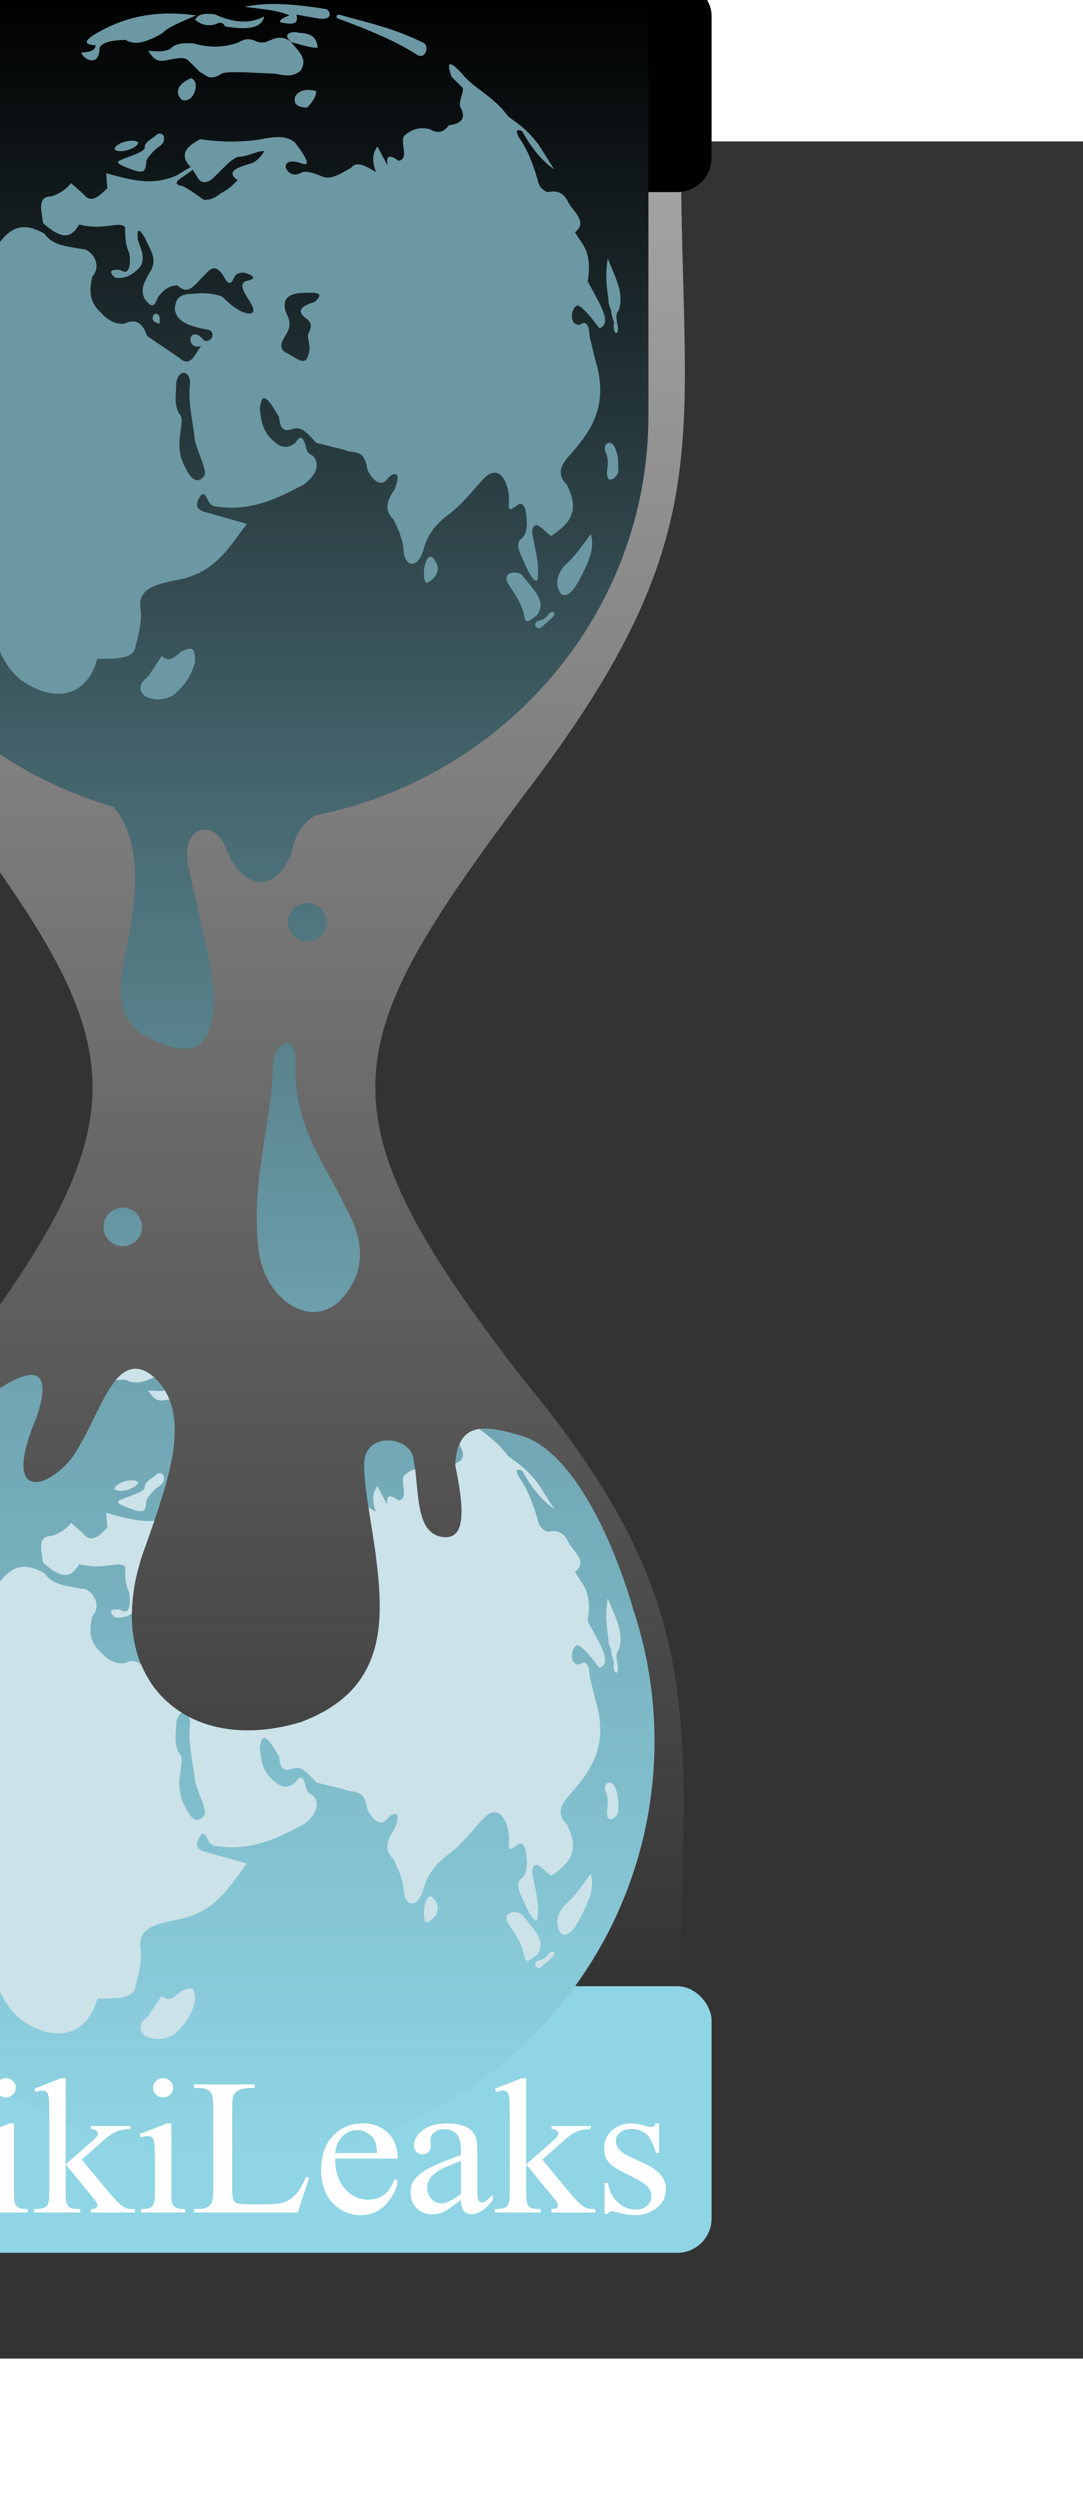
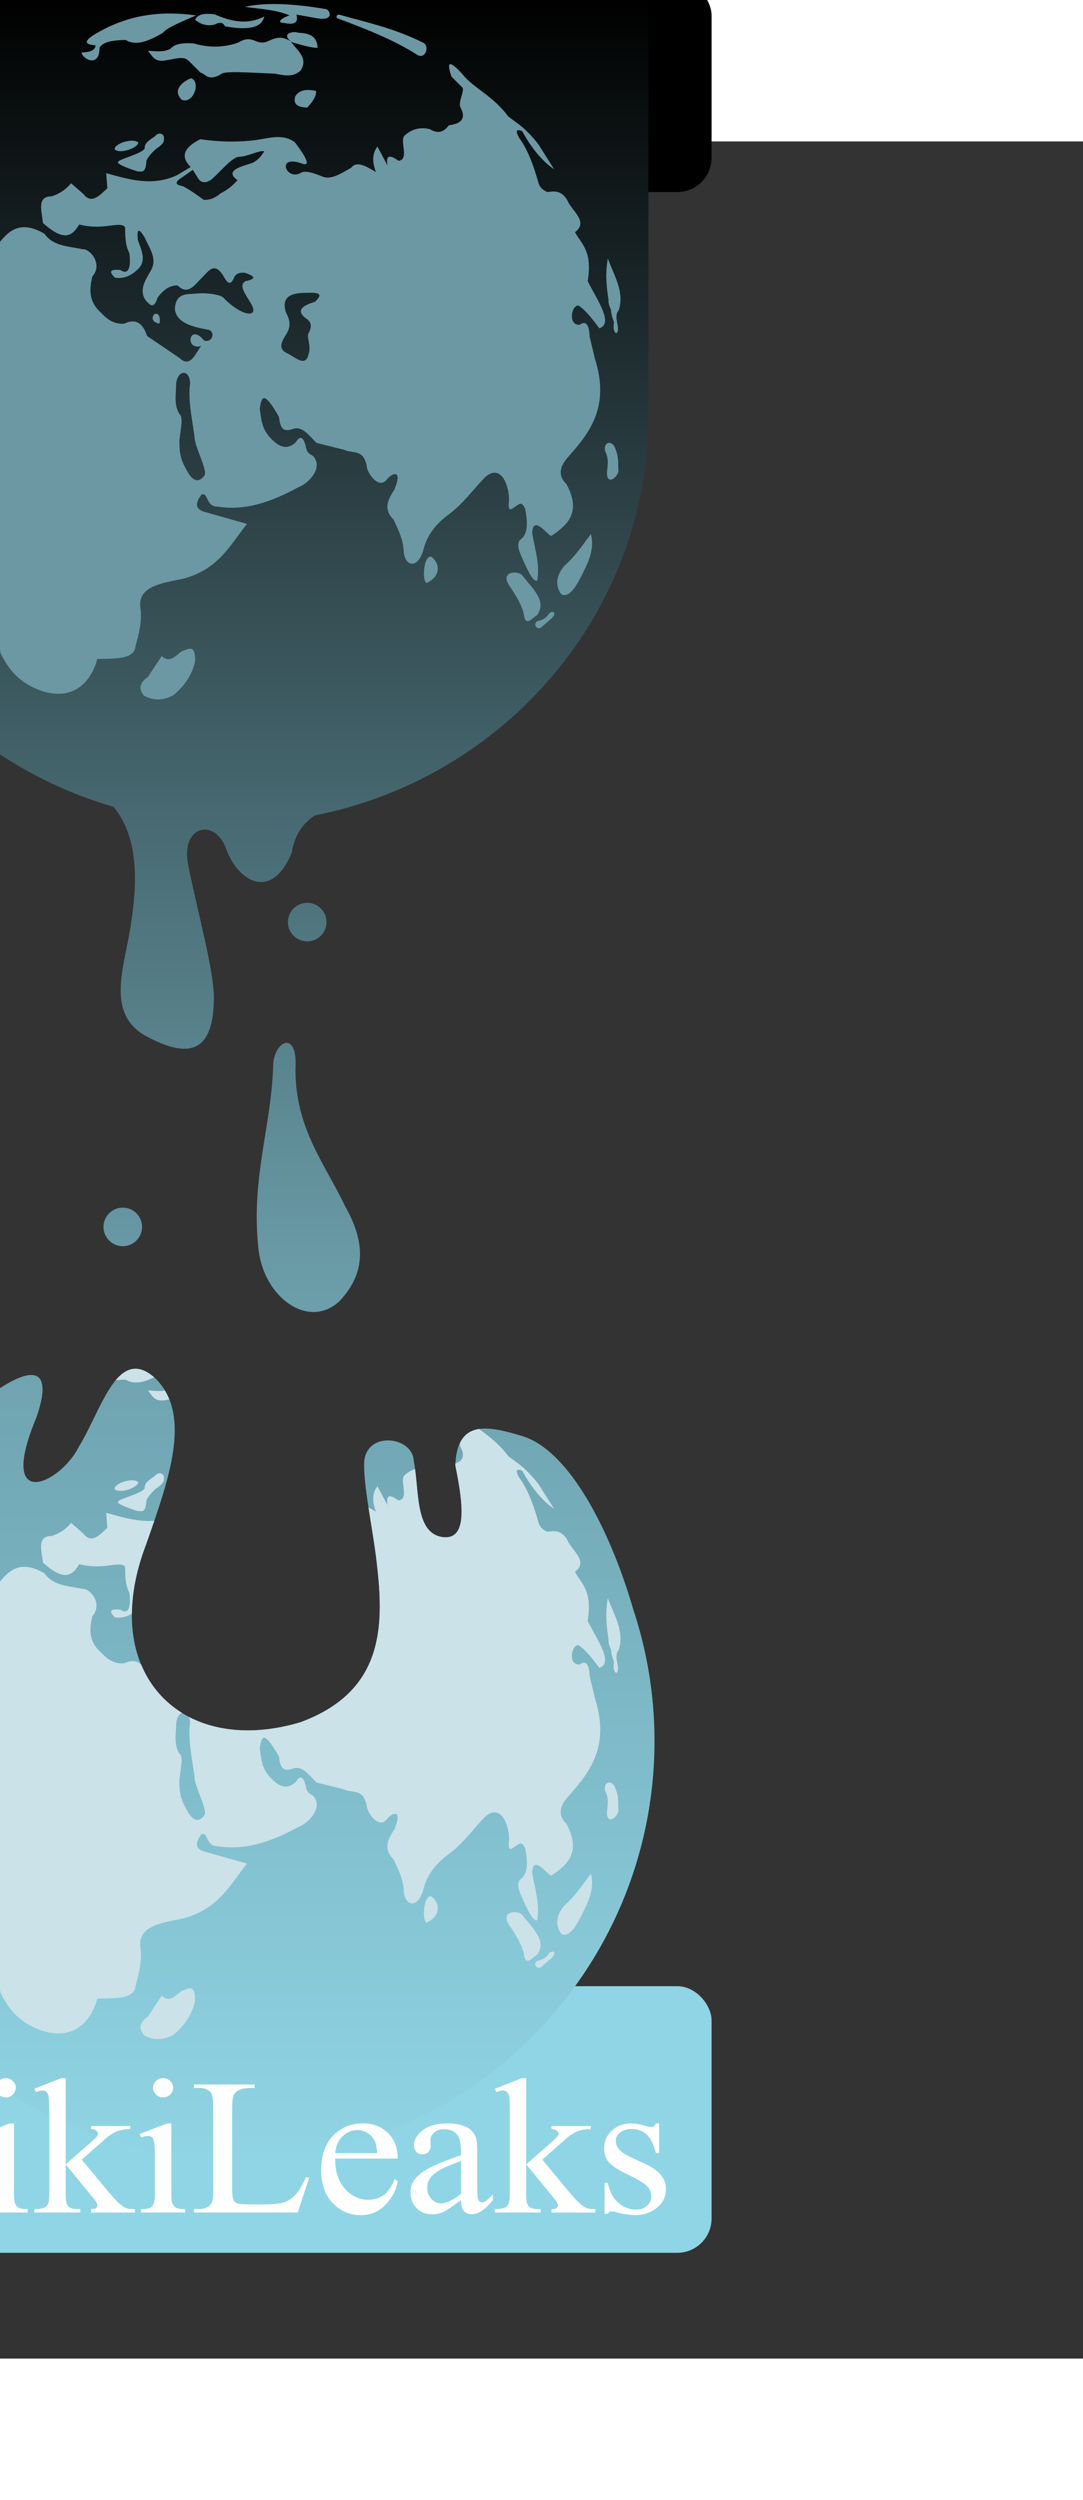
<svg xmlns="http://www.w3.org/2000/svg" xmlns:xlink="http://www.w3.org/1999/xlink" version="1" width="1083" height="2500" viewBox="64.982 49.742 250.608 513.055">
  <rect x="64.982" y="49.742" width="250.608" height="513.055" fill="#333333" stroke="none" />
  <defs>
    <linearGradient id="b">
      <stop offset="0" stop-color="#a4a4a4" />
      <stop offset="1" stop-color="#a4a4a4" stop-opacity="0" />
    </linearGradient>
    <linearGradient id="a">
      <stop offset="0" />
      <stop offset=".381" stop-color="#486a72" />
      <stop offset=".604" stop-color="#6c9fab" />
      <stop offset="1" stop-color="#90d5e5" />
    </linearGradient>
    <linearGradient x1="413.262" y1="49.492" x2="413.262" y2="550.257" id="d" xlink:href="#a" gradientUnits="userSpaceOnUse" gradientTransform="translate(-220)" />
    <linearGradient x1="203.472" y1="90.479" x2="203.472" y2="513.223" id="c" xlink:href="#b" gradientUnits="userSpaceOnUse" />
  </defs>
  <g transform="translate(-84.357 -33.148)" fill-rule="evenodd">
-     <path d="M100.015 90.729H306.93c.515 63.178 8.66 84.605-36.366 143.442-43.04 57.898-48.533 72.748 0 135.36 42.604 51.53 37.63 77.14 35.86 143.442H100.52c-1.77-66.302-6.744-91.912 35.86-143.442 48.533-62.612 43.04-77.462 0-135.36-45.026-58.837-36.88-80.264-36.365-143.442z" fill="url(#c) #000" />
    <rect width="222.321" height="61.696" rx="7.946" ry="7.946" x="91.679" y="509.773" fill="#90d5e5" />
    <rect width="222.321" height="48.839" ry="7.946" x="91.679" y="45.773" />
    <path d="M299.388 49.742l-192.656.03-.094 96.5c0 42.81 29.103 79.017 68.97 90.595 5.346 6.47 5.76 15.947 4.093 26.687-1.272 9.56-6.09 20.507 2.875 26.063 9.213 5.114 16.037 5.33 16.25-8.032.184-6.428-3.863-20.736-5.906-31.093-1.979-9.146 6.059-11.297 8.75-3.907 2.627 7.421 10.454 12.338 15.187.875.636-4.128 2.61-6.761 5.313-8.593 44.03-8.716 77.218-46.887 77.218-92.594V49.742zM224.893 263.54c0 2.464-2 4.464-4.464 4.464-2.465 0-4.465-2-4.465-4.464 0-2.465 2-4.465 4.465-4.465 2.464 0 4.464 2 4.464 4.465zm-42.679 70.535c0 2.465-2 4.465-4.464 4.465-2.464 0-4.464-2-4.464-4.465 0-2.464 2-4.464 4.464-4.464 2.464 0 4.464 2 4.464 4.464zm30.357-37.857c.47-5.18 5.224-7.356 5.179 0-.565 14.509 6.663 22.97 11.429 33.036 4.264 7.525 5.391 14.914-1.25 21.964-7.052 6.655-17.382-.606-18.75-11.785-1.898-16.647 3.048-28.55 3.392-43.215zm-31.745 70.679c-5.758-.18-9.01 11.223-13.25 18.062-4.292 8.61-19.09 15.373-9.813-6.78 8.6-24.855-24.283 3.634-31.53 16.968-.023.03-.04.063-.063.094-12.008 16.13-19.125 36.137-19.125 57.78 0 53.476 43.4 96.876 96.875 96.876s96.875-43.4 96.875-96.875c0-10.8-1.795-21.172-5.063-30.875-.006-.019.006-.044 0-.063-5.301-18.03-14.69-36.131-25.312-39.54-8.38-2.565-15.328-3.905-15.72 6.697 1.885 9.259 2.793 17.236-2.843 16.625-6.588-.846-5.435-10.727-6.781-17.688-.23-5.525-10.63-6.974-11.438 0-.364 5.238 1.984 15.646 2.875 23.563 1.729 14.554 1.78 29.811-17.687 36.968-27.516 8.176-47.004-11.387-35.719-41.062 5.255-14.976 10.816-30.08 2.156-38.563-1.638-1.474-3.108-2.145-4.437-2.187z" fill="url(#d) #000" />
    <path d="M170.978 58.278c-2.796 1.858-1.335 2.196.505 2.399-.227 1.415-1.739 1.544-3.283 1.641.24 1.574 4.217 3.618 4.167-1.136.855-1.366 3.195-1.742 6.06-1.768 2.452 1.505 5.47.182 8.587-1.641 1.122-1.347 4.67-2.694 7.702-4.04-7.768-1.083-15.634-.41-23.738 4.545zm23.486-3.536c.512-.922 1.375-1.67 4.545-1.262 3.83 1.693 7.66 2.492 11.491.505-.543 2.22-2.844 3.407-9.091 2.273-.621-1.231-1.577-.789-2.526-.38-1.86.394-3.23-.19-4.42-1.136zm19.715.584c-.225-.535.706-1.071 2.142-1.607-3.274-1.366-6.862-1.478-10.357-1.964 5.111-1.153 11.682-.684 18.929.536.84.374 1.729 2.68-1.964 2.143l-5-.893c.706 2.552-1.417 2.273-3.75 1.785zm13.928-1.696c6.598 1.872 12.142 2.958 19.197 6.429 1.547.758.47 4.142-1.608 2.678-5.238-3.333-11.536-5.818-17.946-8.214-1.002-.257-.48-1.235.357-.893zm-44.553 8.304c1.726.027 3.452.41 5.178-.447.797-.893 2.14-1.538 5.536-1.25 3.363.98 6.726.984 10.09-.178 1.109-.609 2.211-1.231 4.017-.447.982.45 1.964.589 2.946.09 1.493-.594 2.86-1.468 5.268 0 1.389 2.098 4.227 3.809 2.322 6.785-1.861 1.704-3.982 1.072-6.072.714-3.467-.089-11.159-.71-12.143 0-3.133 1.928-3.598.186-5-.267l-2.767-2.768c-1.284-1.09-3.186-.326-4.911-.09-3.063.686-3.4-1.052-4.464-2.142zm39.285-.715c-.16-2.93-2.19-3.368-4.464-3.482-1.243-.447-4.255.189-1.429 2.232 2.203.596 4.598 1.335 5.893 1.25zm-29.285 7.054c2.326.741.585 6.048-2.143 5-2.466-2.428.642-4.478 2.143-5zm28.928 2.946c-2.466-.565-4.022-.089-4.821 1.25-.452 1.498.132 2.517 2.768 2.59 1.593-1.67 2.124-2.883 2.053-3.84zm-31.049 129.617c1.407-.349 3.218-1.91 3.03 2.525-.713 2.89-2.317 5.485-5.05 7.702-1.957 1.002-4.067 1.466-6.692.127-1.512-1.654-.968-3.102.884-4.42l3.156-4.798c1.796 1.77 3.196-.031 4.672-1.136zm-15.53-116.042c-.362-1.332 4.233-2.834 5.429-1.641.048 1.136-4.013 2.721-5.43 1.641zm9.217-3.03c1.145-1.387 2.385-.384 2.146.505.146 1.022-.892 1.705-1.894 2.4-.943.883-1.707 1.767-2.146 2.65-.186 3.28-1.202 2.41-2.02 2.526-2.825-.899-4.92-1.816-4.546-2.21.136-.655 5.572-1.857 6.187-3.156-.209-1.11 1.1-1.93 2.273-2.715zm104.298 72.92c-.668-2.28 1.721-2.957 2.4-.442.731 1.684.509 3.368.63 5.051-.5 1.71-2.793 3.12-2.651.063.203-1.612.404-3.224-.379-4.672zm-3.346 19.067c-1.904 2.51-3.59 5.129-6.124 7.324-2.288 2.712-1.904 5.082-.695 6.629 1.906.934 3.651-2.156 5.24-5.493 1.372-2.755 2.374-5.538 1.579-8.46zm-9.723 18.435c.885-.856 1.94-.31.695 1.01l-2.4 2.084c-.774.84-2.233-.504-.946-1.39 1.106-.196 2.048-.668 2.651-1.704zm-6.124-8.839c-.836-1.2-5.482-1.138-2.904 2.526 1.456 2.168 2.762 4.311 3.22 6.313.379 3.283 1.875.978 3.03.379 2.382-3.227-.727-5.868-3.346-9.218zm22.257-61.324c1.494-4.173-1.135-8.292-2.5-12.054-.303 2.2-.673 4.21.179 9.643-.12.604.212 1.435.558 2.272.086 1.084.37 1.969.692 2.817-.23 1.681.055 2.33.535 2.59 1.203-.924-.832-3.824.536-5.268zm-106.25 3.036c.278-1.306-.104-2.747-1.25-2.143-.73 1.074-.2 1.874 1.25 2.143zm62.906 53.932c1.91 1.378 2.423 4.347-1.01 6.061-1.17-.047-.864-6.404 1.01-6.06zM210.5 85.173c-1.169-.314-3.983 1.285-5.808 1.263-1.635.092-4.066 3.164-6.314 5.177-1.54 1.175-2.63.723-3.157-.126l-1.262-2.02-2.526 1.767c-2.009 1.272-1.245 1.751.253 2.02 2.338 1.299 3.404 2.173 4.798 3.157 1.167.045 2.413-.222 3.914-1.515 1.833-.905 2.91-1.96 3.915-3.03-3.294-2.341 1.19-3.206 3.535-4.041 1.587-.884 2.031-1.768 2.652-2.652zm9.407 32.767c-3.474.012-5.478 1.113-4.42 4.483.79 1.47 1.295 2.994.253 4.798-1.077 1.801-2.422 3.649.253 4.798 1.877.976 4.126 3.115 4.735.126.771-1.828-.665-4.33.126-5.05.482-1.055.702-2.08-.316-2.968-2.909-1.944-1.483-3.165 1.642-4.104 2.479-2.205.195-2.187-2.273-2.083zm-26.58 20.898c-.126-3.368-2.925-3.052-3.22.126.003 2.315-.597 4.63.695 6.945 1.056.756.342 3.198.063 6.124-.054 2.053.108 4.269 1.39 6.376 1.618 3.466 3.199 3.547 4.482 1.642.45-1.59-2.45-6.68-2.4-8.965-.579-4.187-1.533-8.534-1.01-12.248zm60.494-70.922c-1.094-3.19-.769-4.173 2.411-.715 2.768 3.477 7.143 5.05 10.714 9.911 2.231 1.723 3.85 2.494 6.965 6.429l3.66 5.803c-2.845-1.946-5.28-4.988-7.41-8.839-1.737-.693-1.318.338-.715 1.518 1.877 2.545 3.301 6.148 4.465 10.357.37 1.373 1.22 1.785 2.053 2.232 1.624-.21 3.252-.466 4.643 1.875.983 2.47 5.04 4.94 1.786 7.41 1.55 2.88 4.061 4.24 2.946 11.34 2.242 4.44 6.055 9.823 2.679 10.893-1.703-2.328-3.355-4.357-4.822-5.268-1.608-.136-2.51 4.59.268 4.464 1.533-1.102 2.216.064 2.322 2.768l1.25 5.179c3.483 11.116-1.277 17.108-6.429 22.857-2.146 2.545-1.835 4.477-.178 6.071 3.491 6.54.28 9.403-3.483 11.965-.81.059-4.215-5.08-4.464-.715.586 3.691 1.874 7.381 1.16 11.072-.978.385-2.392-2.715-3.838-6.072-.702-1.615-.666-2.64-.179-3.303 2.037-1.38 1.795-4.21 1.25-7.232-.785-1.709-1.32-1.168-1.875-.804-.914.461-2.296 2.25-1.875-1.071.112-3.13-1.66-8.725-5.446-5.536-2.969 3.008-5.072 6.232-8.929 9.018-2.697 2.074-4.564 4.563-5.357 7.59-1.201 4.785-4.398 4.372-4.643.535-.111-2.742-1.3-4.945-2.321-7.232-2.527-2.474-1.262-4.724.178-6.965 2.033-4.898-.608-3.72-1.607-2.5-1.927 2.665-4.41-1.08-4.732-2.5-.626-4.6-3.361-3.224-5.268-4.196l-6.429-1.607c-1.704-1.681-3.29-4.011-5.446-3.214-1.474.444-2.906.75-3.214-2.768-3.865-6.834-4.065-4.141-4.465-1.965.376 2.59.361 5.18 3.483 7.768 1.873 1.628 3.422 1.31 4.821.09 1.022-1.714 1.776-1.291 2.321.803.153.82.294 1.644 1.608 2.232 2.677 2.613-.873 6.452-3.304 7.322-8.509 4.692-14.114 5.21-18.84 4.464-2.557.014-2.017-3.434-3.57-2.768-1.716 2.242-1.162 3.349.446 3.929l10.089 2.857c-3.9 4.865-6.569 10.507-14.732 12.678-5.131 1.057-10.769 1.762-9.91 6.965.364 2.887-.357 5.774-1.162 8.66-.22 3.068-4.706 2.872-8.839 2.947-1.337 4.934-5.148 9.852-12.857 7.41-5.531-1.965-7.684-5.198-9.464-8.57-.954-3.983-3.062-8.197-5.179-12.412-1.814-2.815-1.303-5.786.447-8.839 2.57-6.502.064-19.586-1.072-20.893 3.372-1.857 2.9-4.453.09-7.5-1.4-9.6-8.353-6.817-12.59-10.089-.058-2.806.683-5.841-.893-8.214-1.603-6.72-.718-11.81 3.036-17.143 3.655-7.456 8.875-10.699 15.625-9.822 2.393-3.158 5.177-5.506 10.625-2.32 2.047 2.929 5.59 2.868 8.75 3.57 1.763-.214 4.874 3.435 2.321 6.34-.656 2.913-.95 5.803 2.143 8.482 1.535 1.69 3.258 2.624 5.268 2.41 2.296-1.1 4.16-.558 5.268 2.858l7.5 5.09c2.536 2.379 3.578-.916 5-2.769-3.873 1.105-2.798-5.542.714-1.25 2.076.489 2.53-2.042 1.072-2.5-3.978-.686-7.519-1.67-7.857-4.821.212-3.828 2.824-3.392 5.089-3.572 2.083-.26 5.684.222 6.25 1.072 4.026 4.165 8.286 4.773 6.34 1.34-1.181-2.04-3.093-4.359-1.34-5.269 3.023-.655 1.73-1.31-.179-1.964-1.123-.068-2.085.135-2.5 1.25-.99 2.155-1.74.69-2.5-.625-2.075-3.202-3.339-.99-4.732.357-1.934 1.905-3.333 4.333-5.803 1.964-1.8-.054-3.32 1.009-4.643 2.857-.831 2.81-1.882 1.666-2.947.268-1.205-2.212.06-4.178 1.161-6.16 2.045-3.026-.085-5.456-1.16-8.036-1.097-1.783-1.927-2.635-1.608.536.857 2.452 2.168 4.97-.178 6.964-1.833 1.686-3.494 1.995-5.09 1.786-2.008-1.88-.305-1.94 1.25-1.786 2.407 1.618 2.331-2.1 2.054-3.929-.956-1.837-.953-3.913-.982-5.982-1.182-1.54-4.95.854-10.625-.625-1.804 3.083-3.824 3.725-8.393-.357-.22-2.692-1.542-6.162 2.053-6.16 2.183-.735 3.465-1.83 4.465-3.036l2.857 2.5c1.845 2.416 3.69.398 5.536-1.34l-.268-3.482c5.331 1.453 10.635 3.151 16.428.447l3.125-1.875c-2.561-2.525-1.39-4.618 2.232-6.429 4.205.612 8.504.756 12.947.179 3.093-.462 6.288-1.492 8.928.535 2.933 3.853 3.466 5.433 1.875 5-6.36-2.401-3.968 3.882-.625 2.143 1.002-.747 3-.097 5.179.804 2.037.807 4.343-.812 6.607-2.054 1.276-1.715 3.512-.313 5.714.982-.747-2.06-1.022-4.068.358-5.893L239 88.451c-.474-2.881.953-2.175 2.59-1.071 2.667-.416-.058-4.88 1.517-5.982 1.571-1.336 3.43-1.906 5.714-1.34 1.459.858 2.917 1.087 4.375-.892 3.27-.398 3.93-1.895 2.679-4.197-.586-1.15 1.06-3.953.446-4.553l-2.5-2.5z" fill="#6c98a3" />
    <path d="M180.826 366.898c-1.775-.056-3.318.984-4.719 2.656a22.42 22.42 0 0 1 2.313-.125c1.92 1.18 4.202.611 6.593-.562-1.532-1.313-2.93-1.93-4.187-1.97zm2.719 5.031c1.064 1.09 1.406 2.842 4.468 2.156.165-.022.334-.063.5-.093a14.427 14.427 0 0 0-1.03-2.063c-1.305.262-2.634.02-3.938 0zm76.687 8.906c-1.95.281-3.48 1.24-4.437 3.22-.033.352-.03.663.093.905 1.016 1.87.722 3.194-1.156 3.844-.008.152-.025.28-.031.438 1.884 9.259 2.792 17.236-2.844 16.625-5.998-.77-5.576-9.024-6.469-15.75a6.542 6.542 0 0 0-2.28 1.28c-1.576 1.104 1.135 5.554-1.532 5.97-1.636-1.104-3.036-1.788-2.563 1.093l-2.343-4.375c-1.38 1.825-1.092 3.815-.344 5.875a42.69 42.69 0 0 0-1.719-.968c.652 4.238 1.462 8.8 1.906 12.75 1.729 14.554 1.78 29.811-17.687 36.968-10.028 2.98-18.987 2.286-25.781-1.25.149.363.26.806.28 1.375-.522 3.714.421 8.064 1 12.25-.05 2.285 2.858 7.38 2.407 8.97-1.283 1.905-2.85 1.809-4.469-1.657-1.28-2.108-1.46-4.322-1.406-6.375.279-2.926.994-5.369-.062-6.125-1.292-2.315-.685-4.623-.688-6.938.125-1.347.713-2.181 1.344-2.437-4.201-2.603-7.433-6.376-9.406-11.094-1.052-1.101-2.402-1.11-3.938-.375-2.01.214-3.747-.717-5.281-2.406-3.094-2.679-2.782-5.556-2.125-8.469 2.553-2.905-.55-6.558-2.313-6.344-3.16-.702-6.703-.664-8.75-3.593-5.447-3.185-8.231-.815-10.625 2.343-6.75-.877-11.97 2.357-15.625 9.813-3.754 5.333-4.665 10.436-3.062 17.156 1.576 2.373.848 5.381.906 8.188 4.237 3.272 11.194.492 12.594 10.093 2.81 3.047 3.278 5.643-.094 7.5 1.136 1.308 3.634 14.405 1.063 20.907-1.75 3.053-2.252 6.028-.438 8.843 2.117 4.215 4.234 8.424 5.188 12.407 1.78 3.372 3.937 6.596 9.468 8.562 7.71 2.442 11.507-2.472 12.844-7.406 4.133-.075 8.624.13 8.844-2.938.805-2.886 1.52-5.769 1.156-8.656-.858-5.202 4.775-5.912 9.906-6.969 8.164-2.171 10.851-7.822 14.75-12.687l-10.093-2.844c-1.608-.58-2.184-1.696-.47-3.937 1.554-.667 1.037 2.763 3.595 2.75 4.725.746 10.334.255 18.843-4.438 2.432-.87 5.959-4.731 3.282-7.344-1.314-.588-1.442-1.398-1.594-2.218-.546-2.095-1.291-2.527-2.313-.813-1.398 1.22-2.97 1.534-4.843-.094-3.121-2.589-3.093-5.16-3.47-7.75.4-2.176.605-4.864 4.47 1.97.307 3.518 1.745 3.194 3.218 2.75 2.156-.797 3.733 1.537 5.438 3.218l6.437 1.594c1.907.971 4.624-.382 5.25 4.218.323 1.42 2.823 5.165 4.75 2.5 1-1.22 3.627-2.398 1.594 2.5-1.44 2.24-2.714 4.496-.187 6.97 1.021 2.286 2.232 4.476 2.343 7.218.245 3.837 3.424 4.254 4.625-.531.793-3.026 2.678-5.52 5.375-7.594 3.857-2.786 5.938-6.023 8.907-9.031 3.786-3.19 5.58 2.432 5.468 5.562-.42 3.32.962 1.523 1.875 1.063.555-.365 1.09-.897 1.875.812.545 3.023.788 5.84-1.25 7.219-.487.664-.545 1.697.157 3.312 1.446 3.357 2.865 6.448 3.843 6.063.713-3.69-.57-7.372-1.156-11.063.249-4.365 3.658.778 4.469.72 3.762-2.562 6.96-5.43 3.469-11.97-1.656-1.594-1.959-3.548.187-6.093 5.152-5.75 9.921-11.728 6.438-22.844l-1.25-5.188c-.106-2.704-.81-3.852-2.344-2.75-2.778.125-1.859-4.604-.25-4.468 1.466.91 3.11 2.922 4.812 5.25 3.376-1.07-.445-6.435-2.687-10.875 1.115-7.1-1.387-8.465-2.938-11.344 3.254-2.47-.798-4.936-1.78-7.406-1.392-2.342-3.034-2.085-4.657-1.875-.833-.448-1.661-.877-2.031-2.25-1.164-4.21-2.592-7.799-4.47-10.344-.603-1.18-1.017-2.224.72-1.531 2.13 3.85 4.56 6.897 7.406 8.843l-3.656-5.78c-3.116-3.935-4.738-4.716-6.97-6.438-2.124-2.892-4.532-4.624-6.718-6.282zm-73.875 10.25c-.373-.02-.82.168-1.25.688-1.174.785-2.458 1.608-2.25 2.719-.615 1.3-6.051 2.5-6.187 3.156-.374.394 1.707 1.288 4.53 2.187.82-.115 1.846.749 2.032-2.53.44-.885 1.182-1.742 2.125-2.626 1.002-.694 2.052-1.385 1.906-2.406.15-.556-.284-1.154-.906-1.188zm-6.437 1.625c-1.78-.018-4.302 1.095-4.032 2.094 1.417 1.08 5.486-.52 5.438-1.656-.3-.298-.813-.431-1.406-.438zm-6 7.532l.25 3.468c-1.846 1.738-3.686 3.76-5.532 1.344l-2.843-2.5c-1 1.207-2.287 2.297-4.47 3.031-3.595 0-2.28 3.465-2.062 6.157 4.57 4.082 6.603 3.458 8.407.375 5.674 1.478 9.443-.915 10.625.625.029 2.068.013 4.131.968 5.968.278 1.829.345 5.556-2.062 3.938-1.555-.155-3.258-.098-1.25 1.781 1.245.164 2.532 0 3.906-.875.05-4.845 1.073-10.181 3.25-15.906.653-1.86 1.304-3.712 1.938-5.563-3.808.28-7.46-.844-11.125-1.843zm116.062 19.718c-.303 2.2-.664 4.224.188 9.657-.12.604.217 1.444.562 2.28.086 1.085.367 1.965.688 2.813-.23 1.681.05 2.335.53 2.594 1.203-.924-.836-3.837.532-5.281 1.494-4.173-1.135-8.3-2.5-12.063zm.375 42.688c-.71-.015-1.313.749-.937 2.031.783 1.448.578 3.075.375 4.688-.142 3.056 2.156 1.647 2.656-.063-.122-1.683.107-3.379-.625-5.062-.297-1.1-.916-1.583-1.469-1.594zm-4.281 21.094c-1.905 2.51-3.591 5.148-6.125 7.343-2.288 2.713-1.897 5.078-.688 6.625 1.906.935 3.63-2.162 5.22-5.5 1.37-2.755 2.388-5.547 1.593-8.468zm-37.281 5.25c-1.574.415-1.754 6.018-.657 6.062 3.433-1.714 2.911-4.684 1-6.062a.81.81 0 0 0-.343 0zm19.468 3.656c-1.338.047-2.549.929-.937 3.219 1.456 2.168 2.76 4.31 3.219 6.312.379 3.283 1.876.975 3.03.375 2.382-3.227-.724-5.869-3.343-9.219-.313-.45-1.165-.715-1.969-.687zm9.032 9.125c-.25-.04-.606.085-.938.406-.603 1.036-1.55 1.522-2.656 1.719-1.287.885.162 2.215.937 1.375l2.407-2.063c.778-.825.665-1.37.25-1.437zm-84.25 8.531c-.515.092-1.098.4-1.625.531-1.477 1.106-2.86 2.895-4.657 1.125l-3.156 4.813c-1.852 1.317-2.386 2.752-.875 4.406 2.626 1.34 4.73.876 6.688-.125 2.733-2.217 4.317-4.796 5.03-7.687.118-2.772-.548-3.216-1.405-3.063z" fill="#cbe2e8" />
    <path d="M127.22 533.875l-2.764 6.284c-.26.609-.496.913-.704.913-.104 0-.304-.341-.6-1.025l-2.867-6.417a1.243 1.243 0 0 1-.104-.49c0-.773.504-1.159 1.512-1.159h1.682v-.78H96.849l.235 1.204c2.693 0 4.327.646 4.9 1.938l12.514 28.454h2.45l6.126-13.57 5.97 13.57h2.529l12.486-28.32c.278-.624.852-1.196 1.721-1.716.886-.52 1.712-.78 2.477-.78l.52-.78m-21.558 2.674c.052-.148.078-.312.078-.49 0-.936-.452-1.404-1.355-1.404h-1.116v-.78h9.275l-.287.646c-1.98 0-3.397.951-4.249 2.853l-4.405 9.87 5.213 11.855c.209.49.435.735.678.735.26 0 .487-.208.678-.624l9.906-22.705c.122-.283.183-.52.183-.713 0-.476-.33-.773-.991-.892-.296-.06-.956-.089-1.981-.089-.157 0-.565-.015-1.226-.044-.538-.045-.938-.06-1.199-.045l-.208-.847h12.565m-27.19 15.04c0-.385-.165-.935-.495-1.648l-4.823-10.874c-.33-.757-1.208-1.24-2.633-1.448-.342-.055-.906-.093-1.69-.114a81.969 81.969 0 0 0-1.725-.02c-2.832 0-4.249.542-4.249 1.627 0 .237.061.49.183.757l9.697 22.149c.278.624.504.936.678.936.174 0 .39-.298.652-.892l4.17-9.492c.157-.356.235-.683.235-.98m29.093-15.176c.64 0 1.182.218 1.624.655.457.423.686.94.686 1.552 0 .612-.229 1.136-.686 1.574a2.22 2.22 0 0 1-1.624.655c-.64 0-1.189-.218-1.646-.655-.458-.438-.686-.962-.686-1.574 0-.612.22-1.13.663-1.552.457-.437 1.014-.655 1.67-.655m1.897 10.468v16.086c0 1.253.092 2.09.274 2.513.199.408.48.714.847.918.38.204 1.067.306 2.058.306v.787h-10.176v-.787c1.021 0 1.707-.095 2.058-.284.35-.19.625-.503.823-.94.213-.437.32-1.275.32-2.513v-7.715c0-2.171-.069-3.577-.206-4.218-.106-.466-.274-.787-.503-.962-.228-.19-.541-.284-.937-.284-.427 0-.946.11-1.555.328l-.32-.787 6.31-2.448h1.007m11.96-10.468v19.932l5.328-4.655c1.128-.991 1.784-1.618 1.966-1.88a.913.913 0 0 0 .183-.525c0-.291-.13-.539-.388-.743-.244-.218-.656-.342-1.235-.371v-.7h9.101v.7c-1.25.029-2.294.211-3.133.546-.823.335-1.73.933-2.721 1.792l-5.374 4.743 5.374 6.491c1.494 1.792 2.5 2.929 3.019 3.41.731.684 1.372 1.129 1.92 1.333.381.145 1.045.218 1.99.218v.787h-10.176v-.787c.58-.014.968-.095 1.166-.24a.776.776 0 0 0 .32-.656c0-.335-.305-.874-.914-1.617l-6.426-7.846v6.644c0 1.297.091 2.149.274 2.557.198.408.473.7.823.874.351.175 1.113.27 2.287.284v.787h-10.656v-.787c1.067 0 1.867-.124 2.401-.371.32-.16.564-.408.732-.743.228-.481.343-1.312.343-2.492v-18.227c0-2.317-.054-3.73-.16-4.24-.107-.525-.282-.882-.526-1.071-.244-.204-.564-.306-.96-.306-.32 0-.801.124-1.441.371l-.39-.765 6.22-2.447h1.053m22.547 0c.64 0 1.182.218 1.624.655.457.423.686.94.686 1.552 0 .612-.229 1.136-.686 1.574a2.22 2.22 0 0 1-1.624.655c-.64 0-1.189-.218-1.646-.655-.458-.438-.686-.962-.686-1.574 0-.612.22-1.13.663-1.552.457-.437 1.014-.655 1.67-.655m1.897 10.468v16.086c0 1.253.092 2.09.274 2.513.199.408.48.714.847.918.38.204 1.067.306 2.058.306v.787h-10.176v-.787c1.021 0 1.707-.095 2.058-.284.35-.19.625-.503.823-.94.213-.437.32-1.275.32-2.513v-7.715c0-2.171-.069-3.577-.206-4.218-.106-.466-.274-.787-.503-.962-.228-.19-.541-.284-.937-.284-.427 0-.946.11-1.555.328l-.32-.787 6.31-2.448h1.007m31.146 12.414l.754.153-2.652 8.043H194.22v-.809h1.166c1.311 0 2.249-.408 2.813-1.224.32-.466.48-1.544.48-3.234v-19.124c0-1.85-.214-3.008-.64-3.475-.595-.64-1.48-.961-2.653-.961h-1.166v-.809h14.04v.809c-1.646-.015-2.805.13-3.476.437-.655.306-1.105.692-1.349 1.158-.244.466-.366 1.581-.366 3.344v18.62c0 1.21.122 2.04.366 2.492.183.306.465.532.846.678.382.146 1.57.218 3.568.218h2.264c2.378 0 4.047-.167 5.008-.502.96-.335 1.837-.925 2.63-1.77.792-.86 1.585-2.208 2.378-4.044m6.768-4.283c-.015 2.972.74 5.303 2.264 6.993 1.525 1.69 3.316 2.536 5.374 2.536 1.372 0 2.561-.357 3.567-1.071 1.022-.729 1.875-1.967 2.562-3.716l.708.437c-.32 1.996-1.25 3.818-2.79 5.464-1.54 1.632-3.468 2.448-5.785 2.448-2.515 0-4.672-.933-6.471-2.798-1.784-1.88-2.676-4.4-2.676-7.562 0-3.424.915-6.09 2.744-7.999 1.845-1.923 4.154-2.885 6.93-2.885 2.347 0 4.275.744 5.785 2.23 1.509 1.471 2.263 3.446 2.263 5.923h-14.475m0-1.268h9.696c-.076-1.282-.236-2.186-.48-2.71a4.377 4.377 0 0 0-1.715-1.923c-.747-.467-1.532-.7-2.356-.7-1.265 0-2.4.474-3.407 1.42-.99.933-1.57 2.237-1.738 3.913m29.11 10.862c-2.149 1.588-3.498 2.506-4.047 2.754-.823.364-1.7.546-2.63.546-1.448 0-2.645-.473-3.59-1.42-.93-.947-1.395-2.193-1.395-3.738 0-.976.229-1.82.686-2.535.625-.99 1.708-1.923 3.247-2.797 1.555-.875 4.132-1.938 7.73-3.191v-.787c0-1.996-.336-3.366-1.007-4.109-.655-.743-1.616-1.114-2.88-1.114-.961 0-1.724.247-2.288.743-.579.495-.869 1.063-.869 1.704l.046 1.268c0 .67-.183 1.187-.549 1.552-.35.364-.815.546-1.395.546-.564 0-1.029-.19-1.395-.568-.35-.379-.525-.896-.525-1.552 0-1.253.67-2.404 2.012-3.453 1.341-1.05 3.224-1.574 5.648-1.574 1.86 0 3.385.299 4.574.896.9.452 1.562 1.159 1.99 2.12.273.627.41 1.91.41 3.847v6.797c0 1.909.039 3.082.115 3.519.076.422.198.706.366.852a.965.965 0 0 0 .617.219c.244 0 .458-.051.64-.153.32-.19.938-.722 1.853-1.596v1.224c-1.708 2.186-3.339 3.278-4.894 3.278-.747 0-1.341-.247-1.783-.743-.443-.495-.671-1.34-.686-2.535m0-1.42v-7.628c-2.302.874-3.789 1.493-4.46 1.858-1.204.64-2.065 1.311-2.584 2.01-.518.7-.777 1.465-.777 2.295 0 1.05.328 1.923.983 2.623.656.685 1.41 1.027 2.264 1.027 1.159 0 2.683-.728 4.574-2.186m15.092-26.772v19.932l5.328-4.655c1.128-.991 1.784-1.618 1.967-1.88a.913.913 0 0 0 .183-.525c0-.291-.13-.539-.389-.743-.244-.218-.656-.342-1.235-.371v-.7h9.101v.7c-1.25.029-2.294.211-3.132.546-.824.335-1.73.933-2.722 1.792l-5.373 4.743 5.373 6.491c1.494 1.792 2.5 2.929 3.019 3.41.732.684 1.372 1.129 1.92 1.333.382.145 1.045.218 1.99.218v.787h-10.176v-.787c.58-.014.968-.095 1.166-.24a.776.776 0 0 0 .32-.656c0-.335-.304-.874-.914-1.617l-6.426-7.846v6.644c0 1.297.092 2.149.275 2.557.198.408.472.7.823.874.35.175 1.113.27 2.286.284v.787H263.83v-.787c1.067 0 1.868-.124 2.401-.371.32-.16.564-.408.732-.743.229-.481.343-1.312.343-2.492v-18.227c0-2.317-.053-3.73-.16-4.24-.107-.525-.282-.882-.526-1.071-.244-.204-.564-.306-.96-.306-.32 0-.8.124-1.441.371l-.389-.765 6.22-2.447h1.052m30.757 10.468v6.82h-.755c-.58-2.143-1.326-3.6-2.24-4.372-.9-.772-2.051-1.158-3.454-1.158-1.067 0-1.928.27-2.584.808-.655.54-.983 1.137-.983 1.793 0 .816.244 1.515.732 2.098.472.597 1.433 1.23 2.88 1.901l3.34 1.552c3.094 1.442 4.642 3.344 4.642 5.704 0 1.821-.724 3.293-2.173 4.415-1.433 1.107-3.041 1.66-4.825 1.66-1.28 0-2.744-.218-4.39-.655-.503-.145-.915-.218-1.235-.218-.35 0-.625.19-.823.568h-.755v-7.147h.755c.426 2.04 1.242 3.577 2.446 4.612 1.205 1.034 2.554 1.551 4.048 1.551 1.052 0 1.906-.29 2.561-.874.67-.597 1.006-1.311 1.006-2.142 0-1.005-.373-1.85-1.12-2.535-.732-.685-2.203-1.552-4.414-2.6-2.21-1.05-3.658-1.997-4.344-2.842-.686-.83-1.03-1.88-1.03-3.147 0-1.646.587-3.023 1.761-4.13 1.19-1.108 2.722-1.662 4.597-1.662.823 0 1.821.168 2.995.503.778.219 1.296.328 1.555.328.244 0 .435-.051.572-.153.137-.102.297-.328.48-.678h.755" style="text-align:start" font-size="49.359" font-weight="400" fill="#fff" font-family="Thryomanes" />
  </g>
</svg>